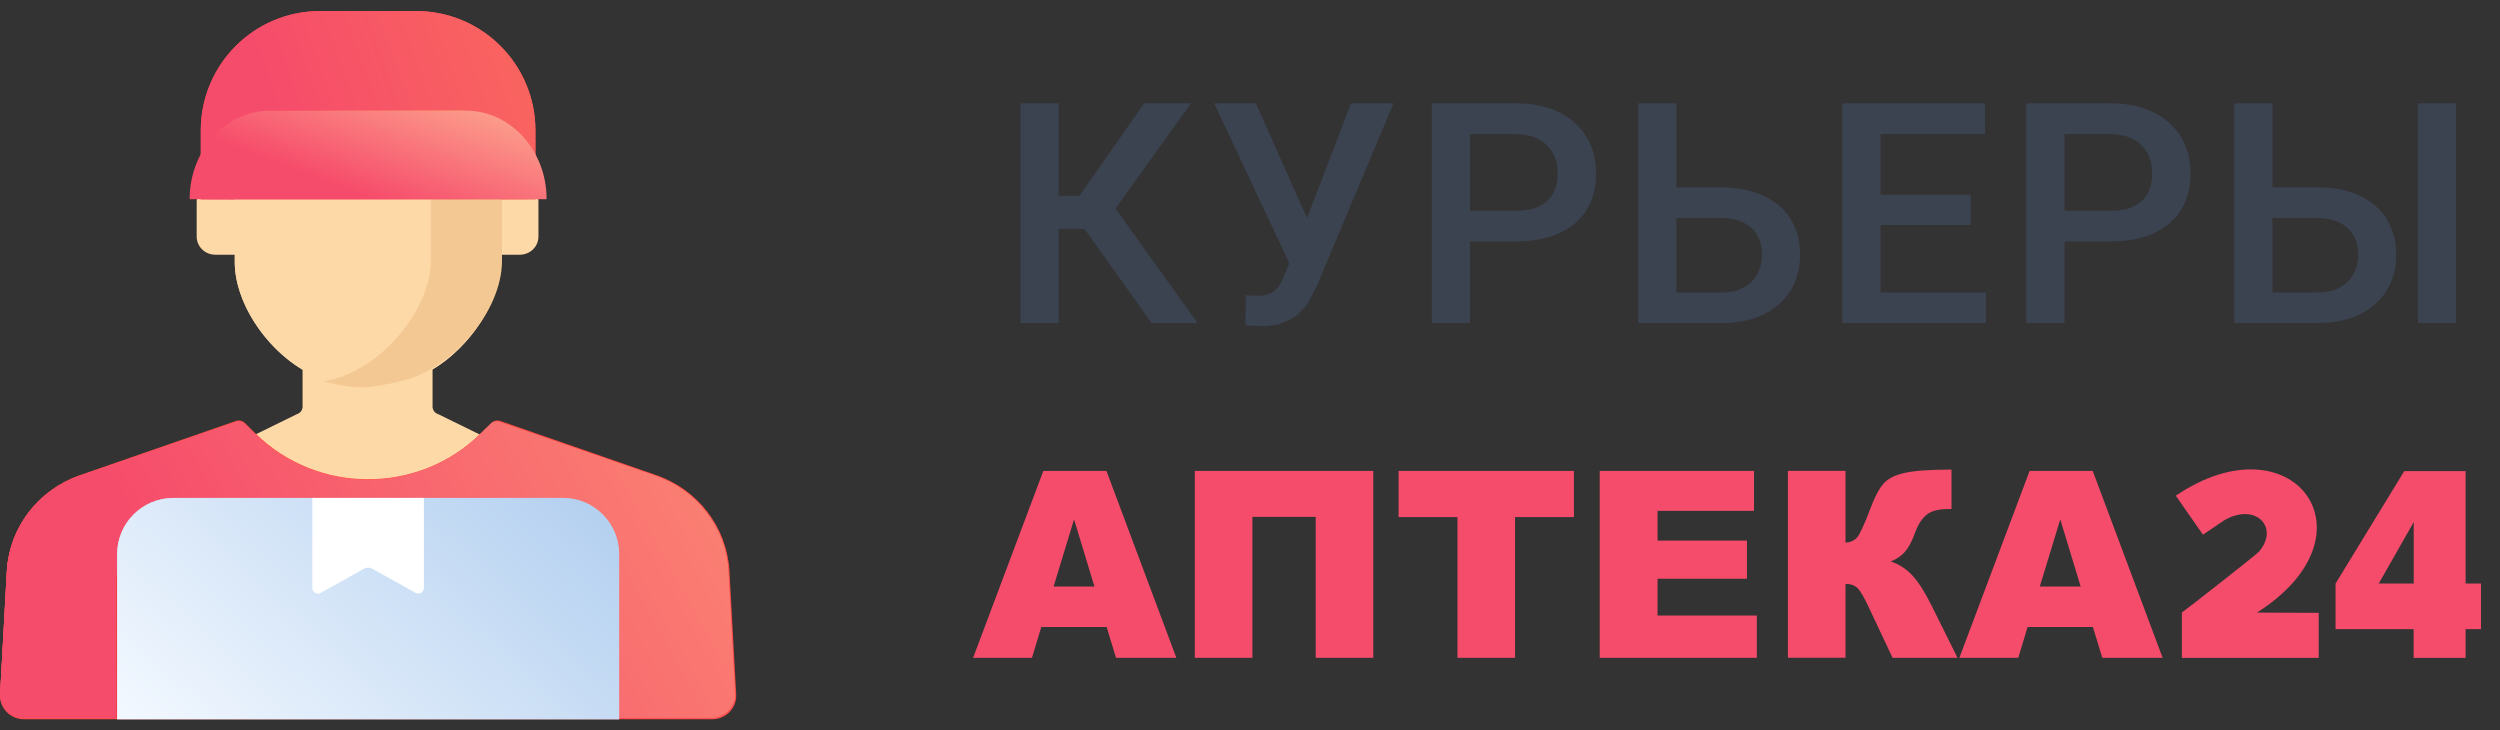
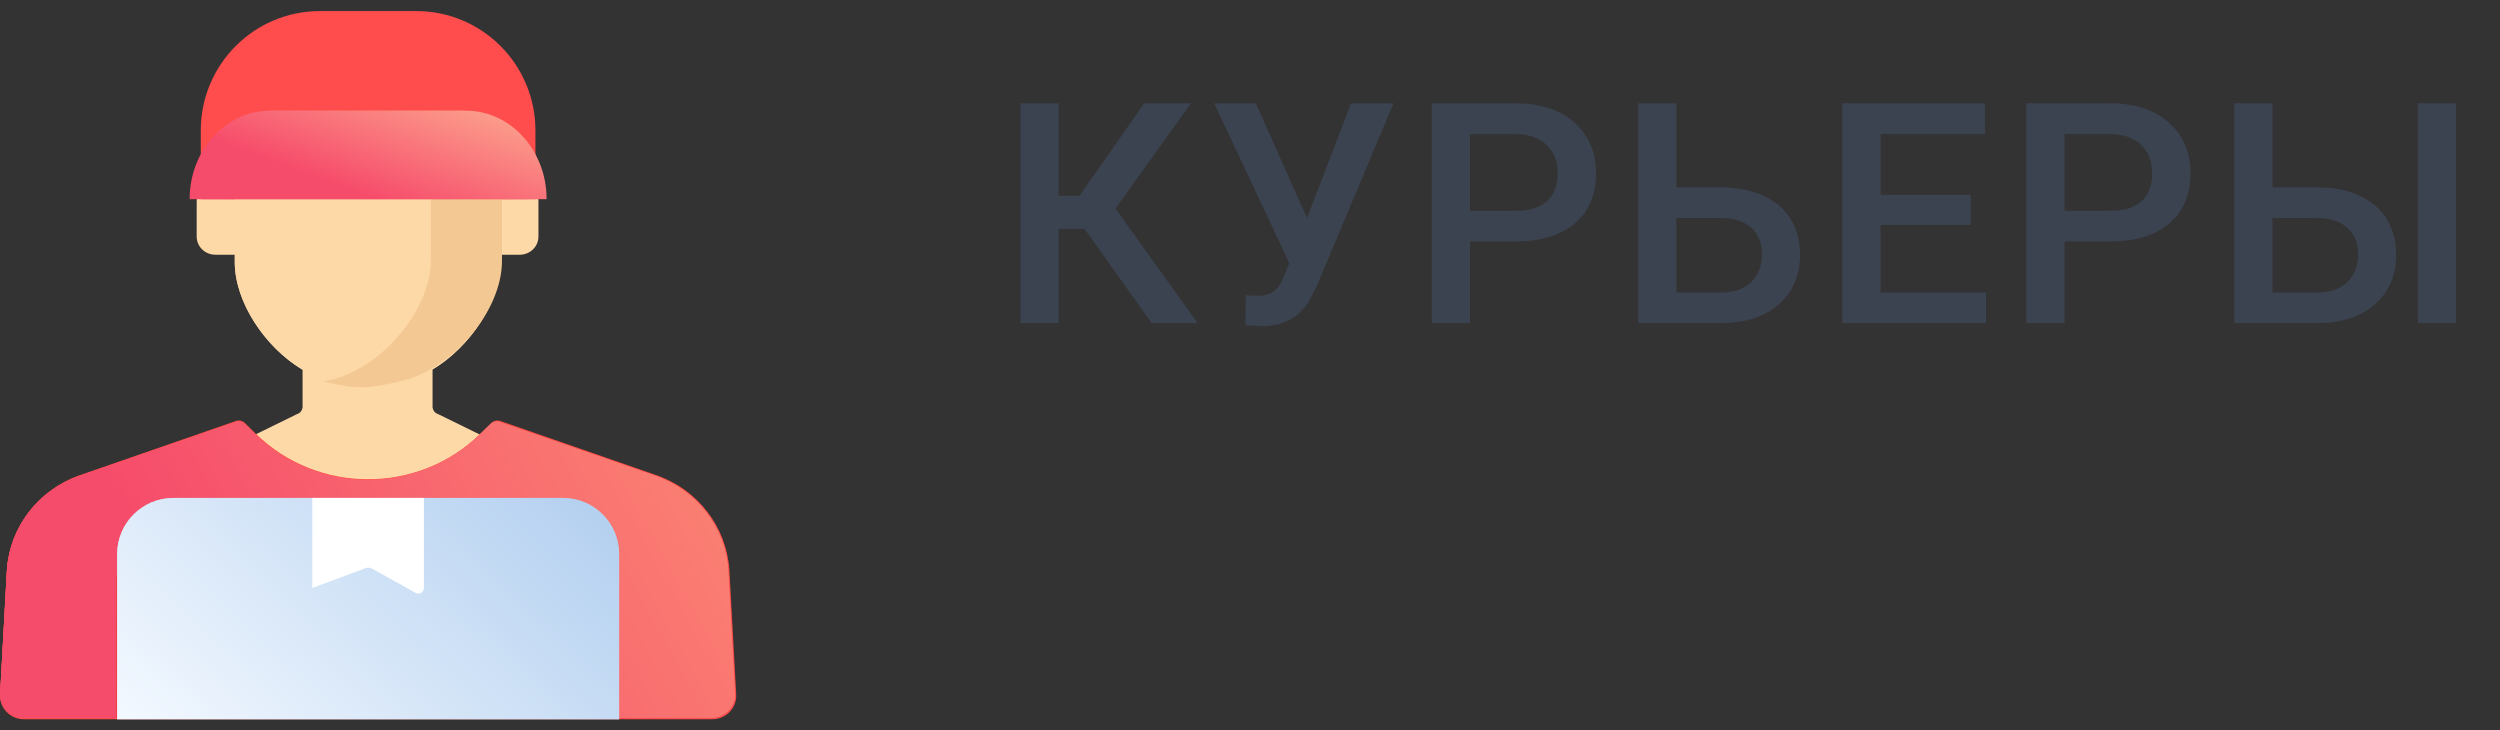
<svg xmlns="http://www.w3.org/2000/svg" width="178" height="52" viewBox="0 0 178 52" fill="none">
  <rect x="0" y="0" width="178" height="52" fill="#333333" stroke="none" />
  <g clip-path="url(#clip0)">
    <path d="M15.329 18.136H16.715V18.66C16.715 21.504 18.873 24.736 21.543 26.324L21.543 28.952C21.543 29.199 21.378 29.417 21.137 29.49L17.739 31.155L18.183 31.589C22.577 35.884 29.767 35.884 34.16 31.589L34.604 31.156L31.204 29.49C30.963 29.417 30.798 29.199 30.798 28.953L30.798 26.303C33.47 24.714 35.627 21.485 35.627 18.64V18.136H37.012C37.744 18.136 38.337 17.557 38.337 16.843V14.309C38.337 14.052 38.26 13.813 38.127 13.612H14.215C14.082 13.813 14.004 14.052 14.004 14.309V16.843C14.004 17.557 14.597 18.136 15.329 18.136Z" fill="#FED9A8" />
    <path d="M16.715 18.661C16.715 22.178 20.016 26.291 23.506 27.149C25.773 27.707 26.437 27.711 28.706 27.16L28.81 27.135C32.312 26.285 35.626 22.168 35.626 18.64V4.877H16.715V18.661Z" fill="#FED9A8" />
    <path d="M35.741 18.585V4.727H30.674V18.515C30.674 22.066 27.18 26.212 23.487 27.068L23.377 27.093C23.352 27.099 23.204 27.132 23.033 27.169C25.365 27.713 26.076 27.712 28.444 27.163L28.553 27.137C32.246 26.282 35.741 22.136 35.741 18.585Z" fill="#F4C892" />
    <path d="M46.736 33.832L35.624 29.974C35.4 29.896 35.149 29.952 34.981 30.118L34.213 30.873C29.811 35.204 22.608 35.204 18.206 30.873L17.439 30.118C17.27 29.952 17.02 29.896 16.795 29.974L5.684 33.832C2.73 34.857 0.685 37.518 0.486 40.593L0.004 49.428C-0.059 50.395 0.721 51.212 1.705 51.212H26.099H26.321H50.715C51.699 51.212 52.479 50.395 52.416 49.428L51.934 40.593C51.735 37.518 49.689 34.857 46.736 33.832Z" fill="#FF4C4C" />
    <path d="M46.659 33.879L35.568 30.054C35.344 29.977 35.094 30.032 34.926 30.196L34.16 30.945C29.766 35.24 22.576 35.24 18.182 30.945L17.416 30.196C17.248 30.032 16.998 29.977 16.774 30.054L5.683 33.879C2.736 34.896 0.694 37.535 0.495 40.584L0.014 49.346C-0.048 50.304 0.73 51.115 1.712 51.115H26.06H26.282H50.63C51.612 51.115 52.391 50.304 52.328 49.346L51.847 40.584C51.648 37.535 49.606 34.896 46.659 33.879Z" fill="#FF4C4C" />
    <path d="M46.659 33.879L35.568 30.054C35.344 29.977 35.094 30.032 34.926 30.196L34.16 30.945C29.766 35.24 22.576 35.24 18.182 30.945L17.416 30.196C17.248 30.032 16.998 29.977 16.774 30.054L5.683 33.879C2.736 34.896 0.694 37.535 0.495 40.584L0.014 49.346C-0.048 50.304 0.73 51.115 1.712 51.115H26.06H26.282H50.63C51.612 51.115 52.391 50.304 52.328 49.346L51.847 40.584C51.648 37.535 49.606 34.896 46.659 33.879Z" fill="url(#paint0_linear)" />
    <path d="M46.659 33.879L35.568 30.054C35.344 29.977 35.094 30.032 34.926 30.196L34.16 30.945C29.766 35.24 22.576 35.24 18.182 30.945L17.416 30.196C17.248 30.032 16.998 29.977 16.774 30.054L5.683 33.879C2.736 34.896 0.694 37.535 0.495 40.584L0.014 49.346C-0.048 50.304 0.73 51.115 1.712 51.115H26.06H26.282H50.63C51.612 51.115 52.391 50.304 52.328 49.346L51.847 40.584C51.648 37.535 49.606 34.896 46.659 33.879Z" fill="url(#paint1_linear)" />
    <path d="M26.21 0.788H22.784C18.096 0.788 14.296 4.593 14.296 9.287V14.174L16.687 14.182V11.795H35.733V14.182L38.123 14.174V9.287C38.123 4.593 34.324 0.788 29.636 0.788H26.21Z" fill="#FF4C4C" />
-     <path d="M26.21 0.788H22.784C18.096 0.788 14.296 4.593 14.296 9.287V14.174L16.687 14.182V11.795H35.733V14.182L38.123 14.174V9.287C38.123 4.593 34.324 0.788 29.636 0.788H26.21Z" fill="url(#paint2_linear)" />
    <path d="M9.867 51.114V41.151C9.867 40.722 9.511 40.375 9.072 40.375C8.633 40.375 8.278 40.722 8.278 41.151V51.114H9.867Z" fill="#F33A3A" />
    <path d="M44.065 51.114V41.151C44.065 40.722 43.709 40.375 43.27 40.375C42.831 40.375 42.475 40.722 42.475 41.151V51.114H44.065Z" fill="#F33A3A" />
-     <path d="M38.123 14.182C38.123 10.701 35.712 7.879 32.738 7.879H25.943H19.681C16.707 7.879 14.296 10.701 14.296 14.182H25.951H38.123Z" fill="url(#paint3_linear)" />
    <path d="M38.123 14.182C38.123 10.701 35.712 7.879 32.738 7.879H25.943H19.681C16.707 7.879 14.296 10.701 14.296 14.182H25.951H38.123Z" fill="url(#paint4_linear)" />
    <path d="M38.918 14.182C38.918 10.701 36.346 7.879 33.173 7.879H25.925H19.246C16.074 7.879 13.502 10.701 13.502 14.182H25.933H38.918Z" fill="url(#paint5_linear)" />
    <path d="M8.34 39.455C8.34 37.245 10.13 35.455 12.34 35.455H40.08C42.289 35.455 44.08 37.245 44.08 39.455V51.212H8.34V39.455Z" fill="#C4C4C4" />
    <path d="M8.34 39.455C8.34 37.245 10.13 35.455 12.34 35.455H40.08C42.289 35.455 44.08 37.245 44.08 39.455V51.212H8.34V39.455Z" fill="url(#paint6_linear)" />
-     <path d="M22.238 35.455V41.864C22.238 42.169 22.567 42.362 22.833 42.213L25.917 40.493C26.099 40.391 26.32 40.391 26.502 40.493L29.586 42.213C29.853 42.362 30.181 42.169 30.181 41.864V35.455H22.238Z" fill="white" />
+     <path d="M22.238 35.455V41.864L25.917 40.493C26.099 40.391 26.32 40.391 26.502 40.493L29.586 42.213C29.853 42.362 30.181 42.169 30.181 41.864V35.455H22.238Z" fill="white" />
  </g>
  <path d="M77.22 16.297H75.372V23H72.665V7.359H75.372V13.934H76.865L81.463 7.359H84.793L79.422 14.847L85.266 23H82L77.22 16.297ZM93.058 15.534L96.195 7.359H99.214L93.767 20.336L93.273 21.314C92.557 22.588 91.397 23.226 89.793 23.226L88.676 23.161L88.697 21.013C88.869 21.041 89.173 21.056 89.61 21.056C90.384 21.056 90.928 20.726 91.243 20.067L91.802 18.746L86.452 7.359H89.417L93.058 15.534ZM104.665 17.189V23H101.947V7.359H107.93C109.678 7.359 111.063 7.814 112.088 8.724C113.119 9.633 113.634 10.836 113.634 12.333C113.634 13.866 113.13 15.058 112.12 15.91C111.117 16.762 109.71 17.189 107.898 17.189H104.665ZM104.665 15.008H107.93C108.897 15.008 109.635 14.782 110.143 14.331C110.652 13.873 110.906 13.214 110.906 12.354C110.906 11.509 110.648 10.836 110.132 10.335C109.617 9.826 108.908 9.565 108.006 9.551H104.665V15.008ZM119.354 13.343H122.555C123.701 13.343 124.7 13.54 125.552 13.934C126.404 14.328 127.053 14.886 127.497 15.609C127.941 16.333 128.163 17.171 128.163 18.123C128.163 19.584 127.665 20.759 126.669 21.646C125.681 22.535 124.331 22.986 122.62 23H116.636V7.359H119.354V13.343ZM119.354 15.523V20.83H122.544C123.461 20.83 124.174 20.583 124.682 20.089C125.198 19.588 125.456 18.925 125.456 18.102C125.456 17.314 125.205 16.691 124.704 16.232C124.202 15.774 123.508 15.538 122.62 15.523H119.354ZM140.317 16.018H133.893V20.83H141.402V23H131.175V7.359H141.327V9.551H133.893V13.869H140.317V16.018ZM146.992 17.189V23H144.275V7.359H150.258C152.005 7.359 153.391 7.814 154.415 8.724C155.446 9.633 155.962 10.836 155.962 12.333C155.962 13.866 155.457 15.058 154.447 15.91C153.445 16.762 152.038 17.189 150.226 17.189H146.992ZM146.992 15.008H150.258C151.225 15.008 151.962 14.782 152.471 14.331C152.979 13.873 153.234 13.214 153.234 12.354C153.234 11.509 152.976 10.836 152.46 10.335C151.945 9.826 151.236 9.565 150.333 9.551H146.992V15.008ZM161.8 13.343H165.001C166.147 13.343 167.146 13.54 167.998 13.934C168.85 14.328 169.498 14.886 169.942 15.609C170.386 16.333 170.608 17.171 170.608 18.123C170.608 19.584 170.111 20.759 169.115 21.646C168.127 22.535 166.777 22.986 165.065 23H159.082V7.359H161.8V13.343ZM174.862 23H172.155V7.359H174.862V23ZM161.8 15.523V20.83H164.99C165.907 20.83 166.62 20.583 167.128 20.089C167.644 19.588 167.901 18.925 167.901 18.102C167.901 17.314 167.651 16.691 167.149 16.232C166.648 15.774 165.953 15.538 165.065 15.523H161.8Z" fill="#3B4351" />
-   <path d="M148.143 41.761L146.691 36.978L145.234 41.761H148.143ZM149.016 44.643H144.365L143.699 46.835H139.508L144.508 33.531H149.002L153.98 46.835H149.683L149.016 44.643ZM139.374 46.835H134.751L133.138 43.41C132.766 42.595 132.472 42.088 132.265 41.881C132.058 41.679 131.768 41.573 131.401 41.573V46.83H127.301V33.526H131.401V38.636C131.755 38.617 132.035 38.489 132.233 38.254C132.435 38.019 132.743 37.342 133.166 36.224C133.473 35.395 133.786 34.801 134.098 34.442C134.411 34.083 134.921 33.825 135.624 33.669C136.332 33.512 137.44 33.434 138.947 33.434V36.242H138.74C138.037 36.242 137.518 36.376 137.182 36.642C136.847 36.91 136.566 37.338 136.35 37.936C136.13 38.535 135.9 38.976 135.647 39.271C135.399 39.566 135.054 39.8 134.622 39.975C135.211 40.169 135.73 40.505 136.167 40.979C136.608 41.458 137.076 42.194 137.568 43.198L139.374 46.835ZM113.9 33.531H124.884V36.376H118.018V38.493H124.383V41.205H118.018V43.824H125.086V46.835H113.9V33.531ZM99.575 33.531H112.062V36.817H107.871V46.835H103.771V36.817H99.58V33.531H99.575ZM97.778 46.835H93.679V36.799H89.171V46.835H85.071V33.531H97.778V46.835ZM77.925 41.761L76.472 36.978L75.016 41.761H77.925ZM78.793 44.643H74.142L73.476 46.835H69.285L74.285 33.531H78.779L83.757 46.835H79.46L78.793 44.643ZM165.097 43.635L160.694 43.617C169.476 38.042 163.254 29.65 154.917 35.294L156.852 38.07C156.944 38.01 158.267 37.103 158.355 37.052C160.639 35.726 162.321 37.591 160.827 39.289C160.63 39.515 155.662 43.4 155.349 43.612V46.839H165.092V43.635H165.097ZM175.552 46.839H171.852V44.795H166.292V41.55L171.182 33.544H175.552V41.55H176.646V44.795H175.552V46.839ZM169.366 41.55H171.857V37.172L169.366 41.55Z" fill="#F64C6B" />
  <defs>
    <linearGradient id="paint0_linear" x1="47.038" y1="24.092" x2="29.401" y2="52.578" gradientUnits="userSpaceOnUse">
      <stop stop-color="#FF9944" />
      <stop offset="1" stop-color="#F64C6B" />
    </linearGradient>
    <linearGradient id="paint1_linear" x1="94.117" y1="31.909" x2="27.327" y2="69.135" gradientUnits="userSpaceOnUse">
      <stop stop-color="#FFB77A" />
      <stop offset="1" stop-color="#F64C6B" />
    </linearGradient>
    <linearGradient id="paint2_linear" x1="77.438" y1="1.97" x2="24.42" y2="21.082" gradientUnits="userSpaceOnUse">
      <stop stop-color="#FF9944" />
      <stop offset="1" stop-color="#F64C6B" />
    </linearGradient>
    <linearGradient id="paint3_linear" x1="38.711" y1="16.336" x2="30.49" y2="21.863" gradientUnits="userSpaceOnUse">
      <stop stop-color="#FF9944" />
      <stop offset="1" stop-color="#FF1E47" />
    </linearGradient>
    <linearGradient id="paint4_linear" x1="35.713" y1="6.108" x2="31.607" y2="16.214" gradientUnits="userSpaceOnUse">
      <stop stop-color="#FF9944" />
      <stop offset="1" stop-color="#F64C6B" />
    </linearGradient>
    <linearGradient id="paint5_linear" x1="38.918" y1="4.333" x2="34.252" y2="16.944" gradientUnits="userSpaceOnUse">
      <stop stop-color="#FFCA9D" />
      <stop offset="1" stop-color="#F64C6B" />
    </linearGradient>
    <linearGradient id="paint6_linear" x1="36.138" y1="24.03" x2="9.244" y2="52.444" gradientUnits="userSpaceOnUse">
      <stop stop-color="#ACCBEE" />
      <stop offset="1" stop-color="#F4F9FF" />
    </linearGradient>
    <clipPath id="clip0">
      <rect width="52.42" height="52" fill="white" />
    </clipPath>
  </defs>
</svg>